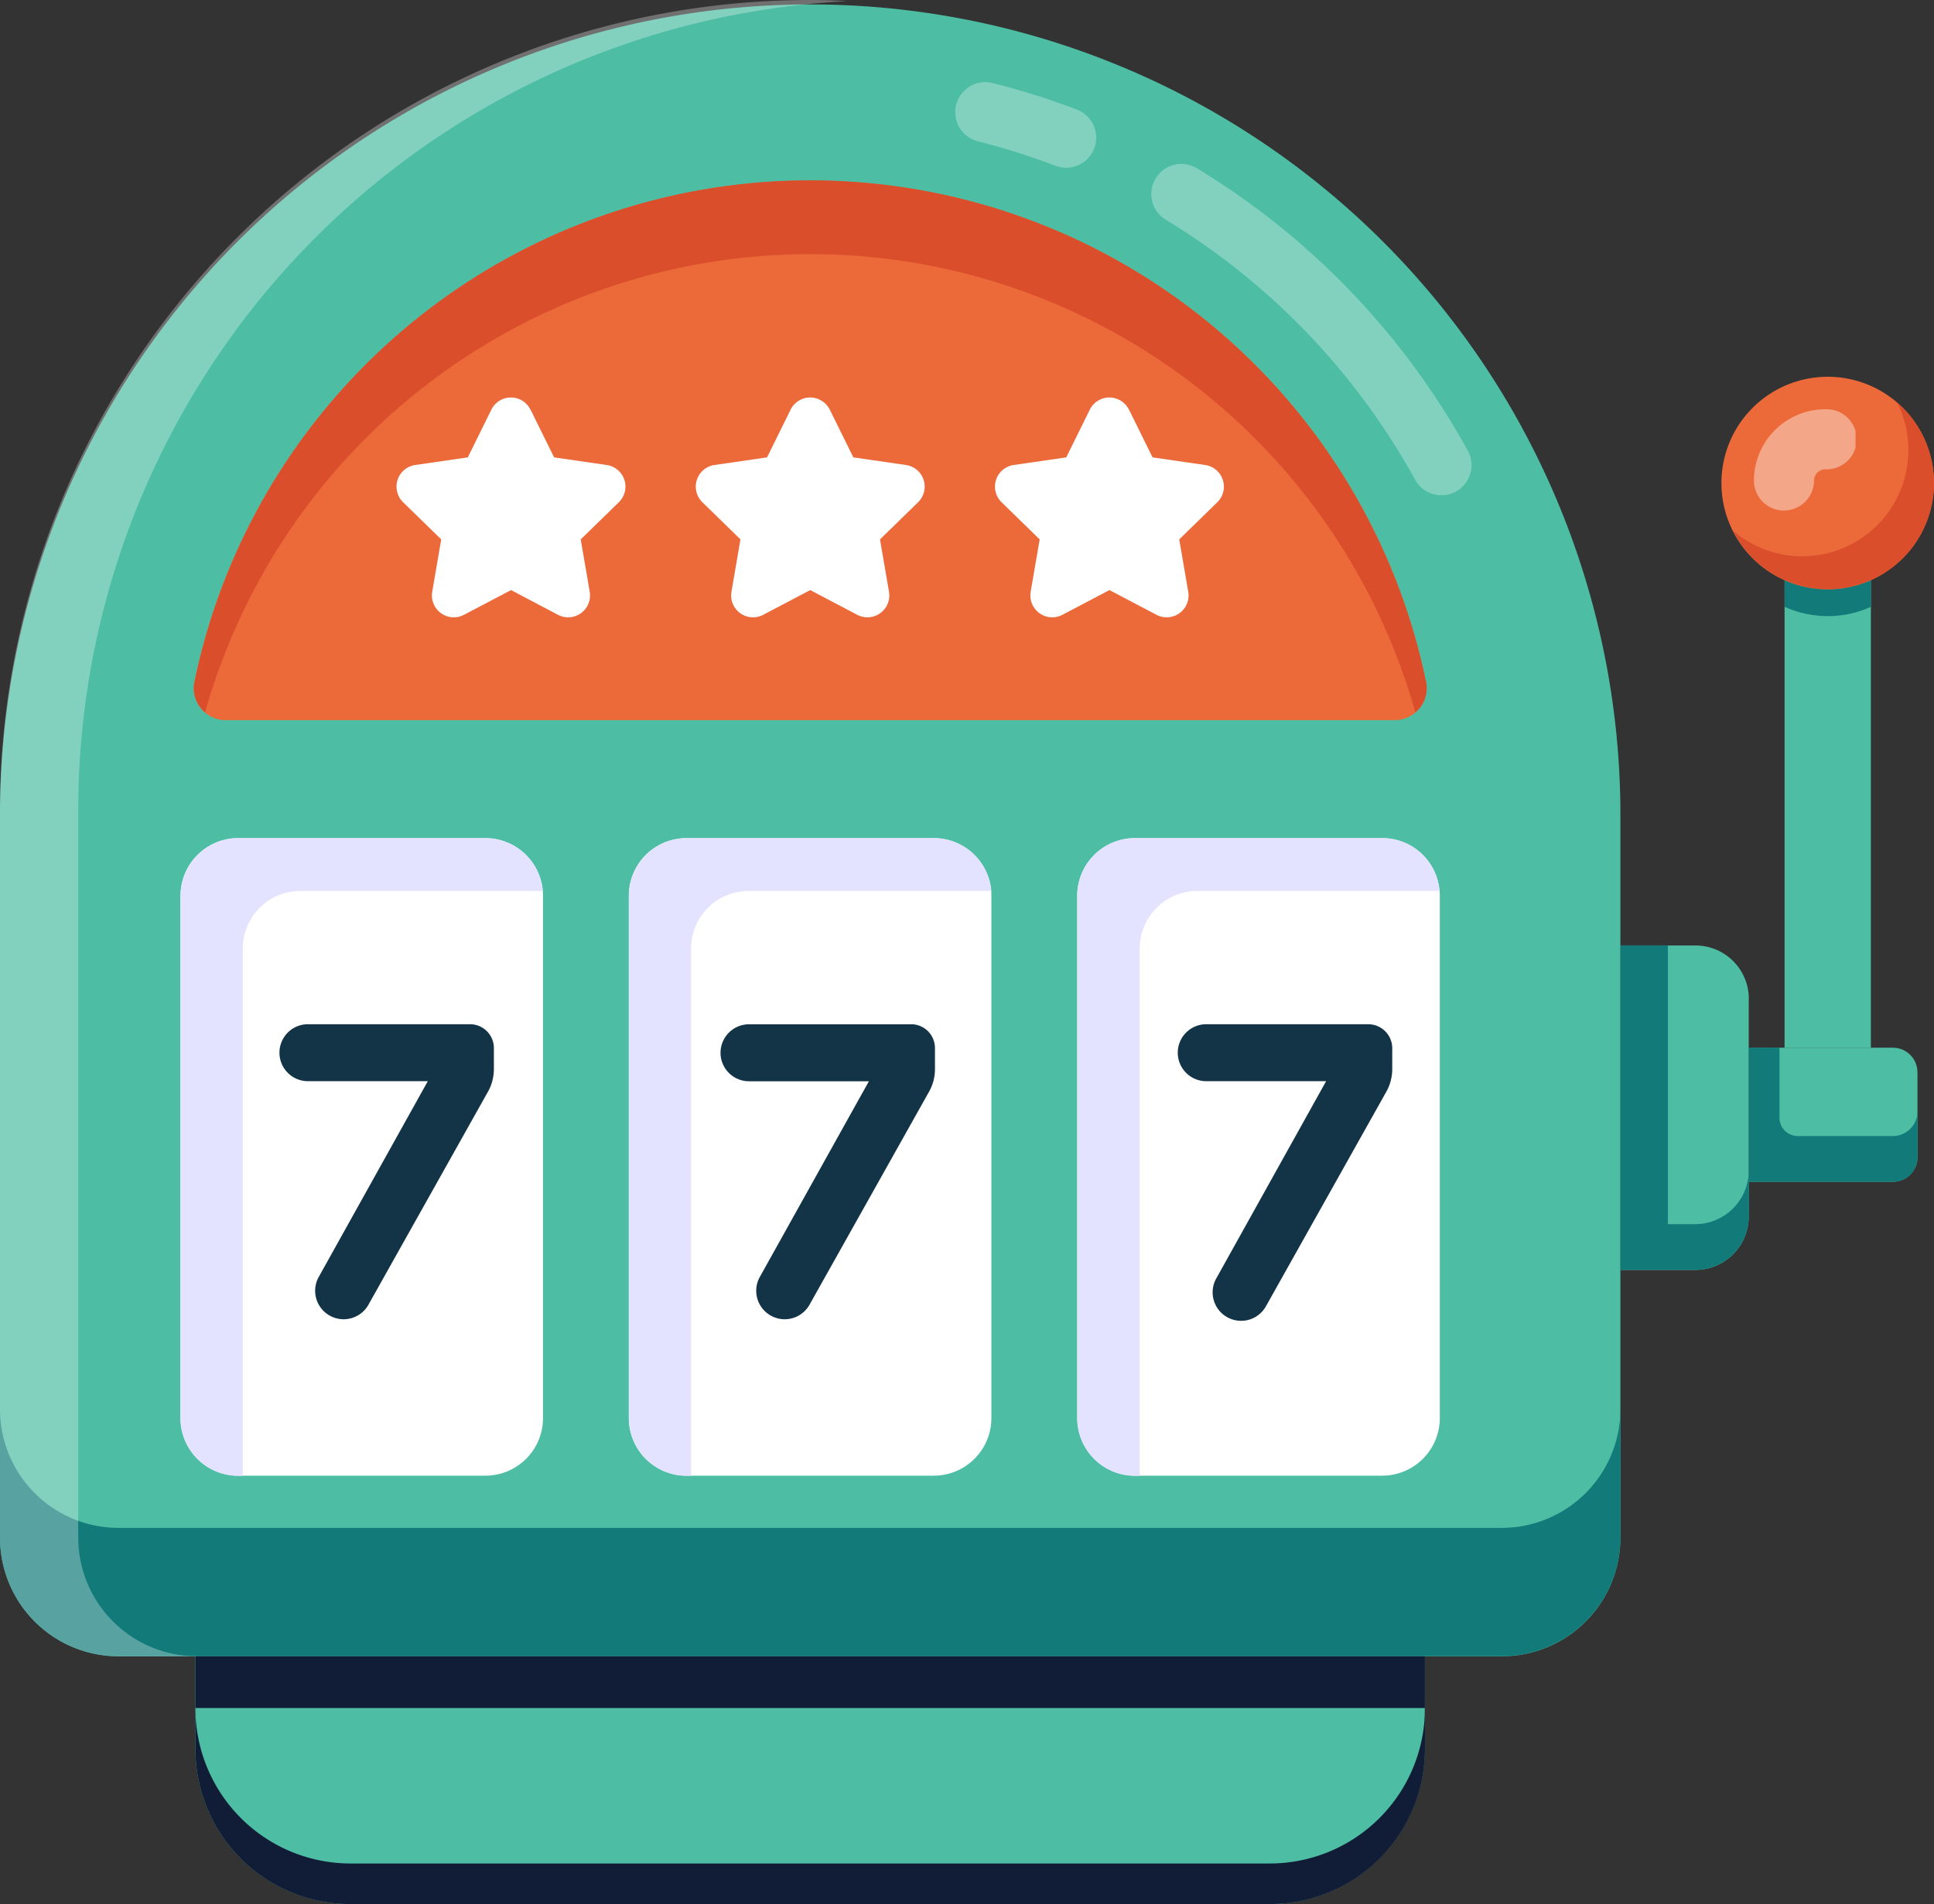
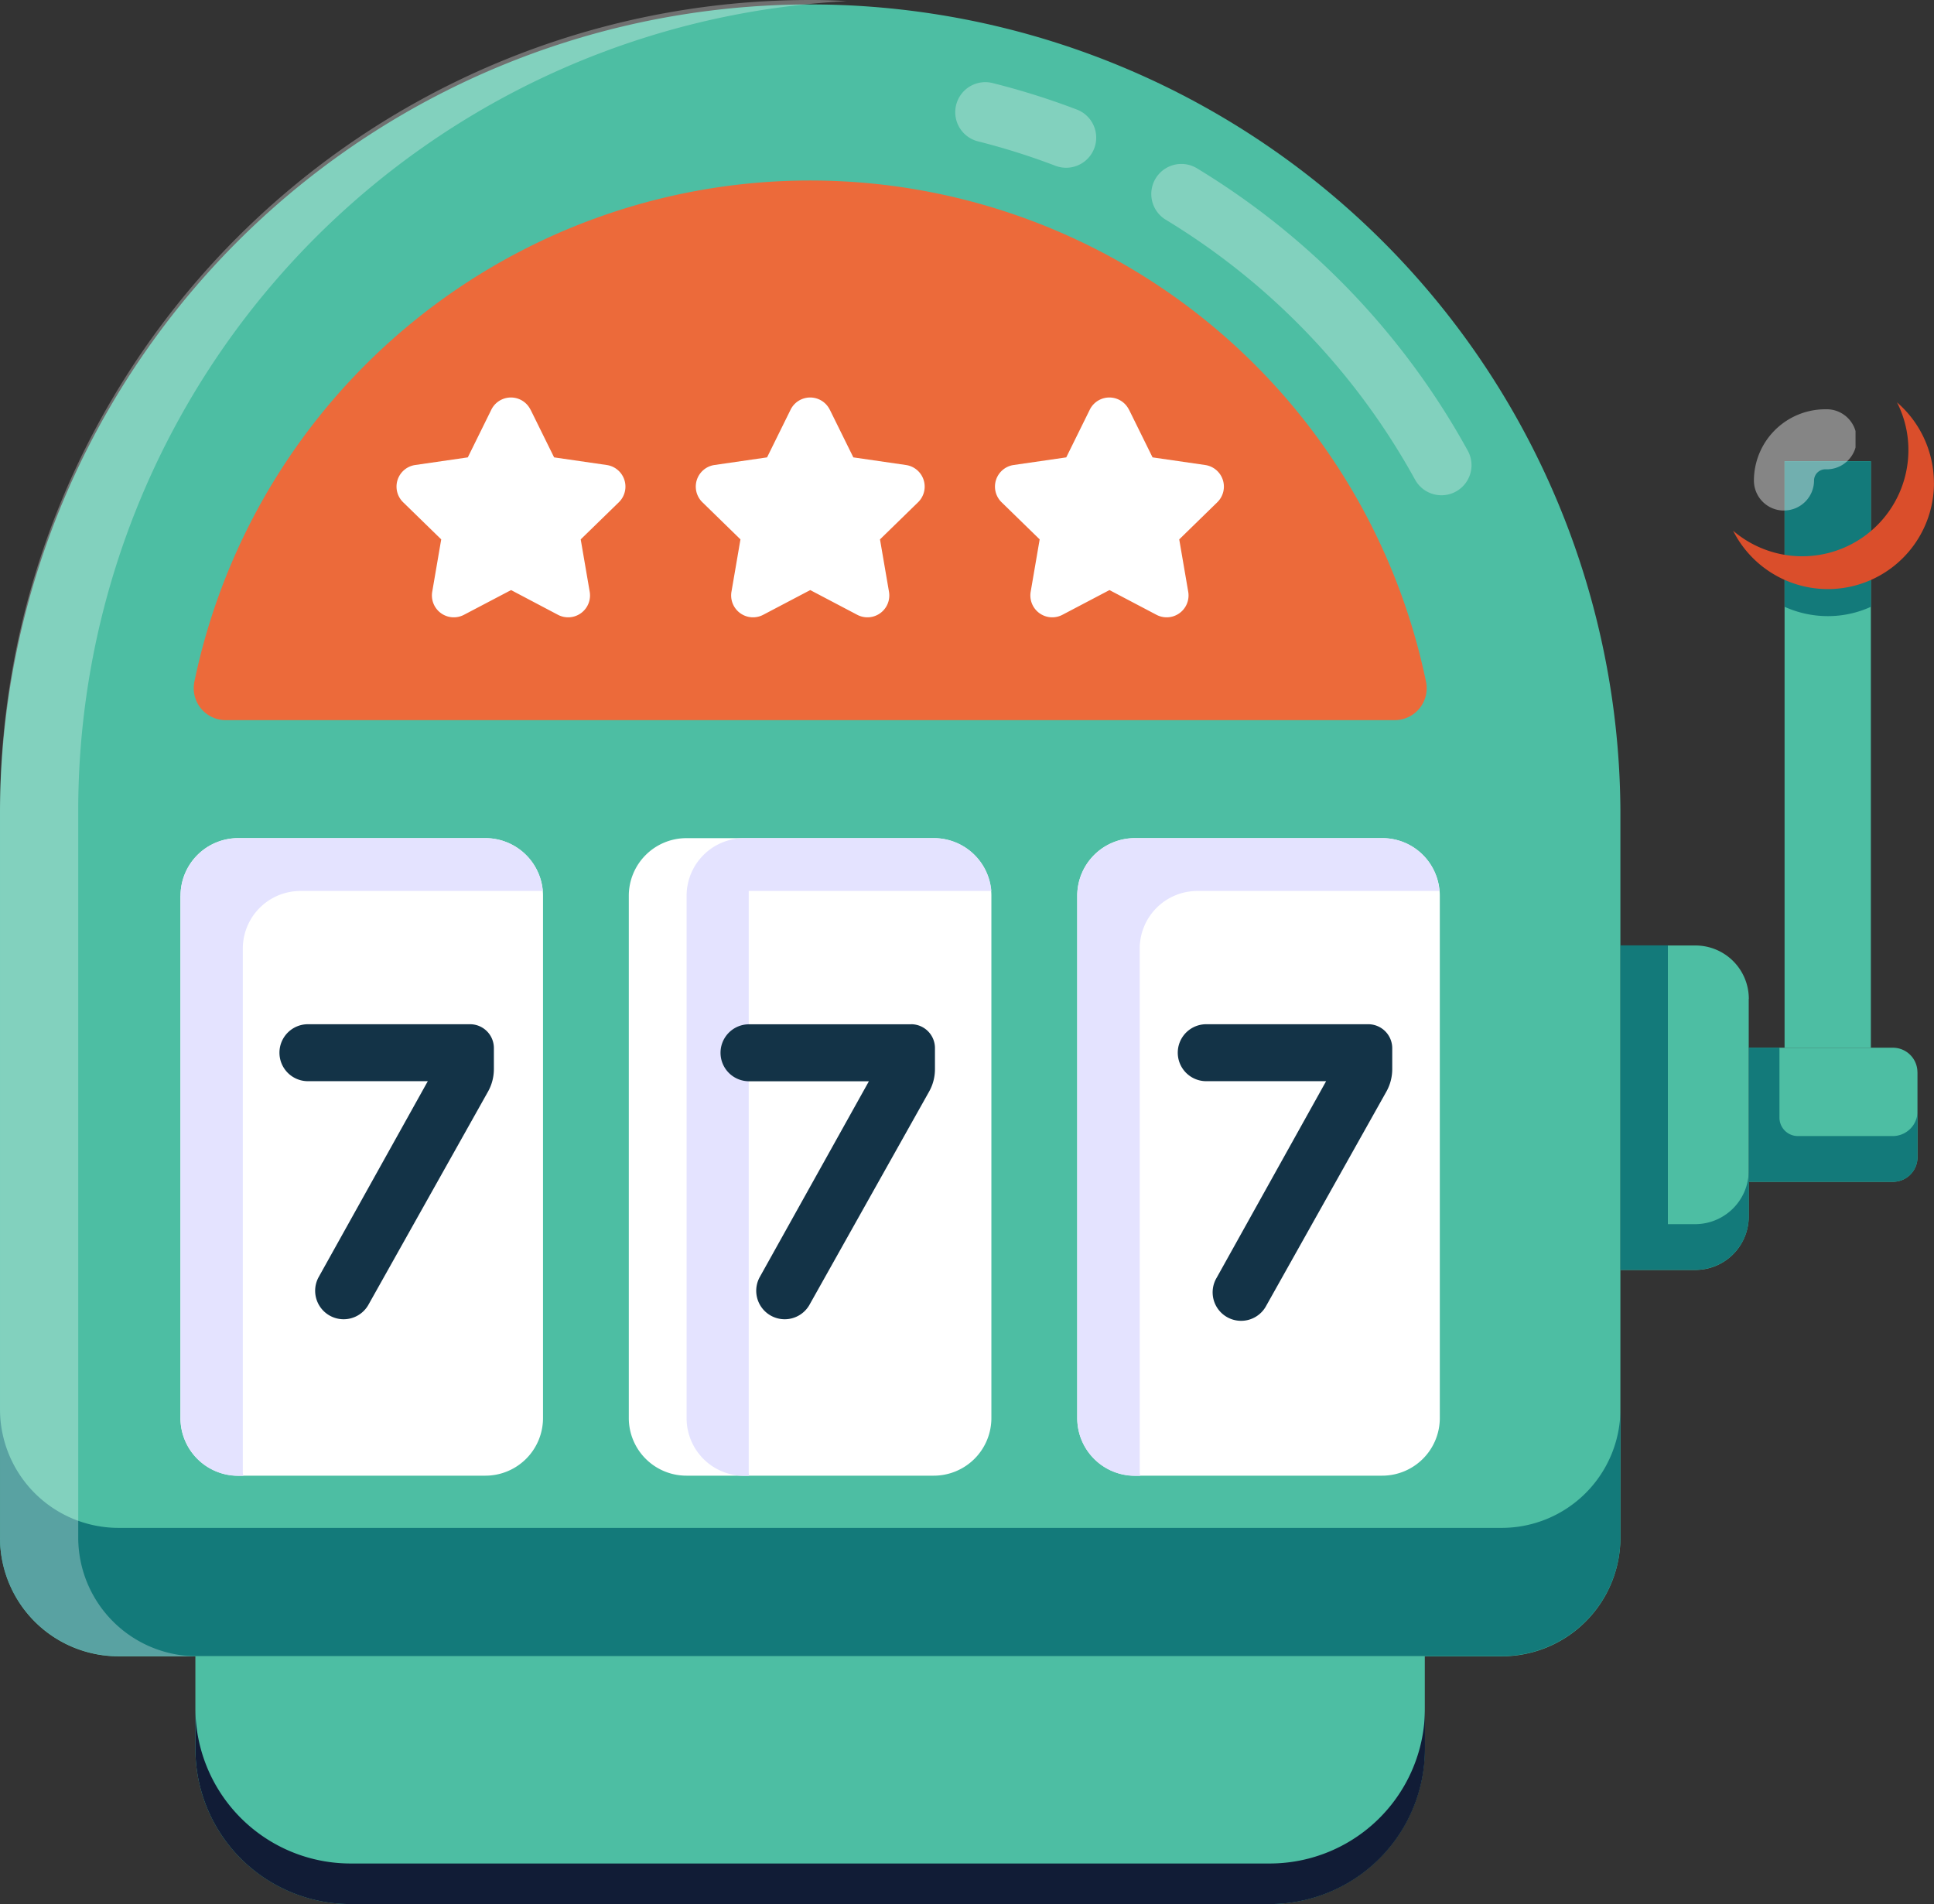
<svg xmlns="http://www.w3.org/2000/svg" id="Group_39241" data-name="Group 39241" width="80.543" height="79.289" viewBox="0 0 80.543 79.289">
  <rect x="0" y="0" width="80.543" height="79.289" fill="#333333" stroke="none" />
  <defs>
    <clipPath id="clip-path">
      <rect id="Rectangle_9905" data-name="Rectangle 9905" width="80.543" height="79.289" fill="none" />
    </clipPath>
    <clipPath id="clip-path-2">
      <rect id="Rectangle_9904" data-name="Rectangle 9904" width="80.544" height="79.29" fill="none" />
    </clipPath>
    <clipPath id="clip-path-3">
      <rect id="Rectangle_9898" data-name="Rectangle 9898" width="5.898" height="3.576" fill="none" />
    </clipPath>
    <clipPath id="clip-path-4">
      <rect id="Rectangle_9899" data-name="Rectangle 9899" width="13.337" height="13.797" fill="none" />
    </clipPath>
    <clipPath id="clip-path-5">
      <rect id="Rectangle_9900" data-name="Rectangle 9900" width="35.262" height="68.971" fill="none" />
    </clipPath>
    <clipPath id="clip-path-6">
      <rect id="Rectangle_9903" data-name="Rectangle 9903" width="4.232" height="4.219" fill="none" />
    </clipPath>
  </defs>
  <g id="Group_39240" data-name="Group 39240" clip-path="url(#clip-path)">
    <g id="Group_39239" data-name="Group 39239" transform="translate(0 -0.001)">
      <g id="Group_39238" data-name="Group 39238" clip-path="url(#clip-path-2)">
        <path id="Path_17971" data-name="Path 17971" d="M67.483,33.742v30.29a4.939,4.939,0,0,1-4.939,4.939H4.939A4.938,4.938,0,0,1,0,64.032V33.742a33.742,33.742,0,0,1,67.483,0" transform="translate(0 0.002)" fill="#4dbea3" />
        <g id="Group_39228" data-name="Group 39228" transform="translate(39.78 3.422)" opacity="0.3">
          <g id="Group_39227" data-name="Group 39227">
            <g id="Group_39226" data-name="Group 39226" clip-path="url(#clip-path-3)">
              <path id="Path_17972" data-name="Path 17972" d="M25.227,5.3a28.669,28.669,0,0,0-3.25-1.027,1.251,1.251,0,1,1,.609-2.427,30.916,30.916,0,0,1,3.536,1.114,1.253,1.253,0,0,1-.895,2.34" transform="translate(-21.028 -1.808)" fill="#fff" />
            </g>
          </g>
        </g>
        <g id="Group_39231" data-name="Group 39231" transform="translate(47.945 6.828)" opacity="0.3">
          <g id="Group_39230" data-name="Group 39230">
            <g id="Group_39229" data-name="Group 39229" clip-path="url(#clip-path-4)">
              <path id="Path_17973" data-name="Path 17973" d="M36.332,16.757A29.006,29.006,0,0,0,25.949,5.932a1.251,1.251,0,0,1,1.3-2.141A31.513,31.513,0,0,1,38.527,15.55a1.252,1.252,0,0,1-2.194,1.207" transform="translate(-25.345 -3.609)" fill="#fff" />
            </g>
          </g>
        </g>
        <path id="Path_17974" data-name="Path 17974" d="M67.483,31.025v5.346A4.945,4.945,0,0,1,62.547,41.3H4.937A4.936,4.936,0,0,1,0,36.371V31.025a4.937,4.937,0,0,0,4.936,4.934H62.547a4.946,4.946,0,0,0,4.936-4.934" transform="translate(0.001 27.666)" fill="#137a7a" />
        <g id="Group_39234" data-name="Group 39234" transform="translate(0.002 0.001)" opacity="0.3">
          <g id="Group_39233" data-name="Group 39233" transform="translate(0 0)">
            <g id="Group_39232" data-name="Group 39232" clip-path="url(#clip-path-5)">
              <path id="Path_17975" data-name="Path 17975" d="M3.257,33.746v30.29A4.946,4.946,0,0,0,8.2,68.97H4.935A4.934,4.934,0,0,1,0,64.037V33.746A33.742,33.742,0,0,1,33.734,0c.515,0,1.016.013,1.529.049a33.747,33.747,0,0,0-32.006,33.7" transform="translate(-0.001 0)" fill="#fff" />
            </g>
          </g>
        </g>
        <path id="Path_17976" data-name="Path 17976" d="M3.972,20.852V42.6a2.4,2.4,0,0,0,2.4,2.4h10.3a2.4,2.4,0,0,0,2.4-2.4V20.852a2.4,2.4,0,0,0-2.4-2.4H6.376a2.4,2.4,0,0,0-2.4,2.4" transform="translate(3.542 16.451)" fill="#fff" />
        <path id="Path_17977" data-name="Path 17977" d="M13.843,20.852V42.6a2.4,2.4,0,0,0,2.4,2.4h10.3a2.4,2.4,0,0,0,2.4-2.4V20.852a2.4,2.4,0,0,0-2.4-2.4h-10.3a2.4,2.4,0,0,0-2.4,2.4" transform="translate(12.344 16.451)" fill="#fff" />
        <path id="Path_17978" data-name="Path 17978" d="M23.715,20.852V42.6a2.4,2.4,0,0,0,2.4,2.4h10.3a2.4,2.4,0,0,0,2.4-2.4V20.852a2.4,2.4,0,0,0-2.4-2.4h-10.3a2.4,2.4,0,0,0-2.4,2.4" transform="translate(21.147 16.451)" fill="#fff" />
        <path id="Path_17979" data-name="Path 17979" d="M19.061,20.652H8.969a2.4,2.4,0,0,0-2.4,2.4V44.807a.567.567,0,0,0,.025.2H6.377a2.4,2.4,0,0,1-2.4-2.4V20.852a2.4,2.4,0,0,1,2.4-2.4H16.67a2.4,2.4,0,0,1,2.391,2.2" transform="translate(3.543 16.451)" fill="#e4e3ff" />
-         <path id="Path_17980" data-name="Path 17980" d="M28.944,20.652H18.838a2.4,2.4,0,0,0-2.4,2.4V44.807a1.031,1.031,0,0,0,.013.2h-.2a2.4,2.4,0,0,1-2.4-2.4V20.852a2.4,2.4,0,0,1,2.4-2.4H26.552a2.4,2.4,0,0,1,2.391,2.2" transform="translate(12.343 16.451)" fill="#e4e3ff" />
+         <path id="Path_17980" data-name="Path 17980" d="M28.944,20.652H18.838V44.807a1.031,1.031,0,0,0,.013.2h-.2a2.4,2.4,0,0,1-2.4-2.4V20.852a2.4,2.4,0,0,1,2.4-2.4H26.552a2.4,2.4,0,0,1,2.391,2.2" transform="translate(12.343 16.451)" fill="#e4e3ff" />
        <path id="Path_17981" data-name="Path 17981" d="M38.8,20.652H28.719a2.4,2.4,0,0,0-2.4,2.4V44.807a.567.567,0,0,0,.025.2h-.225a2.4,2.4,0,0,1-2.4-2.4V20.852a2.4,2.4,0,0,1,2.4-2.4h10.3a2.371,2.371,0,0,1,2.38,2.2" transform="translate(21.145 16.451)" fill="#e4e3ff" />
        <path id="Path_17982" data-name="Path 17982" d="M54.287,26.445a1.33,1.33,0,0,0,1.294-1.612,26.192,26.192,0,0,0-51.287,0,1.33,1.33,0,0,0,1.294,1.612Z" transform="translate(3.804 3.544)" fill="#ec6a3a" />
-         <path id="Path_17983" data-name="Path 17983" d="M55.138,26.123a26.181,26.181,0,0,0-50.4,0,1.3,1.3,0,0,1-.437-1.29,26.185,26.185,0,0,1,51.277,0,1.3,1.3,0,0,1-.439,1.29" transform="translate(3.805 3.542)" fill="#da4e2b" />
        <path id="Path_17984" data-name="Path 17984" d="M55.5,36.459v3.853a6.465,6.465,0,0,1-6.466,6.464H10.767A6.464,6.464,0,0,1,4.3,40.312V36.459Z" transform="translate(3.837 32.512)" fill="#4dbea3" />
-         <rect id="Rectangle_9901" data-name="Rectangle 9901" width="51.201" height="2.155" transform="translate(8.14 68.971)" fill="#111c36" />
        <path id="Path_17985" data-name="Path 17985" d="M55.505,37.6v1.7a6.461,6.461,0,0,1-6.462,6.462H10.764A6.461,6.461,0,0,1,4.3,39.3V37.6a6.463,6.463,0,0,0,6.46,6.473H49.043A6.464,6.464,0,0,0,55.505,37.6" transform="translate(3.838 33.528)" fill="#111c36" />
        <path id="Path_17986" data-name="Path 17986" d="M41.017,23.034V32.1A2.222,2.222,0,0,1,38.8,34.324H35.673V20.813H38.8a2.222,2.222,0,0,1,2.221,2.221" transform="translate(31.81 18.56)" fill="#4dbea3" />
        <path id="Path_17987" data-name="Path 17987" d="M45.524,24.085v3.539A1.022,1.022,0,0,1,44.5,28.647h-6V23.063h6a1.022,1.022,0,0,1,1.022,1.022" transform="translate(34.331 20.567)" fill="#4dbea3" />
        <path id="Path_17988" data-name="Path 17988" d="M41.019,30.19v1.916a2.223,2.223,0,0,1-2.228,2.215H35.673V20.811H37.65V32.419h1.141a2.234,2.234,0,0,0,2.228-2.228" transform="translate(31.81 18.558)" fill="#137a7a" />
        <path id="Path_17989" data-name="Path 17989" d="M45.525,25.716v1.916a1.015,1.015,0,0,1-1.014,1.014H38.5V23.062h1.277v2.915a.767.767,0,0,0,.768.766H44.5a1.032,1.032,0,0,0,1.027-1.027" transform="translate(34.33 20.566)" fill="#137a7a" />
        <rect id="Rectangle_9902" data-name="Rectangle 9902" width="3.594" height="24.418" transform="translate(74.32 19.209)" fill="#4dbea3" />
        <path id="Path_17990" data-name="Path 17990" d="M42.882,10.154v6.061a4.315,4.315,0,0,1-1.791.388,4.377,4.377,0,0,1-1.8-.388V10.154Z" transform="translate(35.032 9.055)" fill="#137a7a" />
-         <path id="Path_17991" data-name="Path 17991" d="M46.748,12.713a4.426,4.426,0,1,1-4.419-4.419,4.421,4.421,0,0,1,4.419,4.419" transform="translate(33.794 7.397)" fill="#ec6a3a" />
        <g id="Group_39237" data-name="Group 39237" transform="translate(73.043 17.042)" opacity="0.4">
          <g id="Group_39236" data-name="Group 39236">
            <g id="Group_39235" data-name="Group 39235" clip-path="url(#clip-path-6)">
              <path id="Path_17992" data-name="Path 17992" d="M39.864,13.228a1.251,1.251,0,0,1-1.252-1.252,2.976,2.976,0,0,1,2.979-2.966,1.251,1.251,0,1,1,0,2.5.47.47,0,0,0-.475.463,1.251,1.251,0,0,1-1.252,1.252" transform="translate(-38.612 -9.008)" fill="#fff" />
            </g>
          </g>
        </g>
        <path id="Path_17993" data-name="Path 17993" d="M46.519,12.213a4.419,4.419,0,0,1-8.365,1.99,4.423,4.423,0,0,0,7.3-3.356,4.363,4.363,0,0,0-.475-1.99,4.443,4.443,0,0,1,1.538,3.356" transform="translate(34.023 7.899)" fill="#da4e2b" />
        <path id="Path_17994" data-name="Path 17994" d="M14.312,9.257l.98,1.986,2.191.318a.909.909,0,0,1,.505,1.551L16.4,14.658l.375,2.183a.911.911,0,0,1-1.32.959L13.5,16.769,11.536,17.8a.911.911,0,0,1-1.32-.959l.375-2.183L9.005,13.112a.909.909,0,0,1,.5-1.551l2.193-.318.98-1.986a.909.909,0,0,1,1.631,0" transform="translate(7.784 7.804)" fill="#fff" />
        <path id="Path_17995" data-name="Path 17995" d="M20.9,9.257l.98,1.986,2.191.318a.909.909,0,0,1,.505,1.551L22.99,14.658l.375,2.183a.911.911,0,0,1-1.32.959l-1.96-1.031L18.124,17.8a.911.911,0,0,1-1.32-.959l.375-2.183-1.585-1.546a.909.909,0,0,1,.5-1.551l2.193-.318.98-1.986a.909.909,0,0,1,1.631,0" transform="translate(13.658 7.804)" fill="#fff" />
        <path id="Path_17996" data-name="Path 17996" d="M27.487,9.257l.98,1.986,2.191.318a.909.909,0,0,1,.505,1.551l-1.585,1.546.375,2.183a.911.911,0,0,1-1.32.959l-1.96-1.031L24.711,17.8a.911.911,0,0,1-1.32-.959l.375-2.183L22.18,13.112a.909.909,0,0,1,.5-1.551l2.193-.318.98-1.986a.909.909,0,0,1,1.631,0" transform="translate(19.532 7.804)" fill="#fff" />
        <path id="Path_17997" data-name="Path 17997" d="M32.458,22.548H25.707a1.186,1.186,0,0,0,0,2.372H30.7L26.14,33.1a1.186,1.186,0,0,0,2.071,1.154l4.994-8.9a1.9,1.9,0,0,0,.246-.94v-.876a.993.993,0,0,0-.993-.993m19.042,0H44.749a1.186,1.186,0,1,0,0,2.372h4.992L45.184,33.1a1.186,1.186,0,1,0,2.071,1.154l4.994-8.9a1.921,1.921,0,0,0,.246-.94v-.876a1,1,0,0,0-1-.993m-37.411,0H7.338a1.186,1.186,0,0,0,0,2.372H12.33L7.771,33.1a1.186,1.186,0,0,0,2.071,1.154l4.994-8.9a1.921,1.921,0,0,0,.246-.94v-.876a.993.993,0,0,0-.993-.993" transform="translate(5.486 20.107)" fill="#133347" />
      </g>
    </g>
  </g>
</svg>